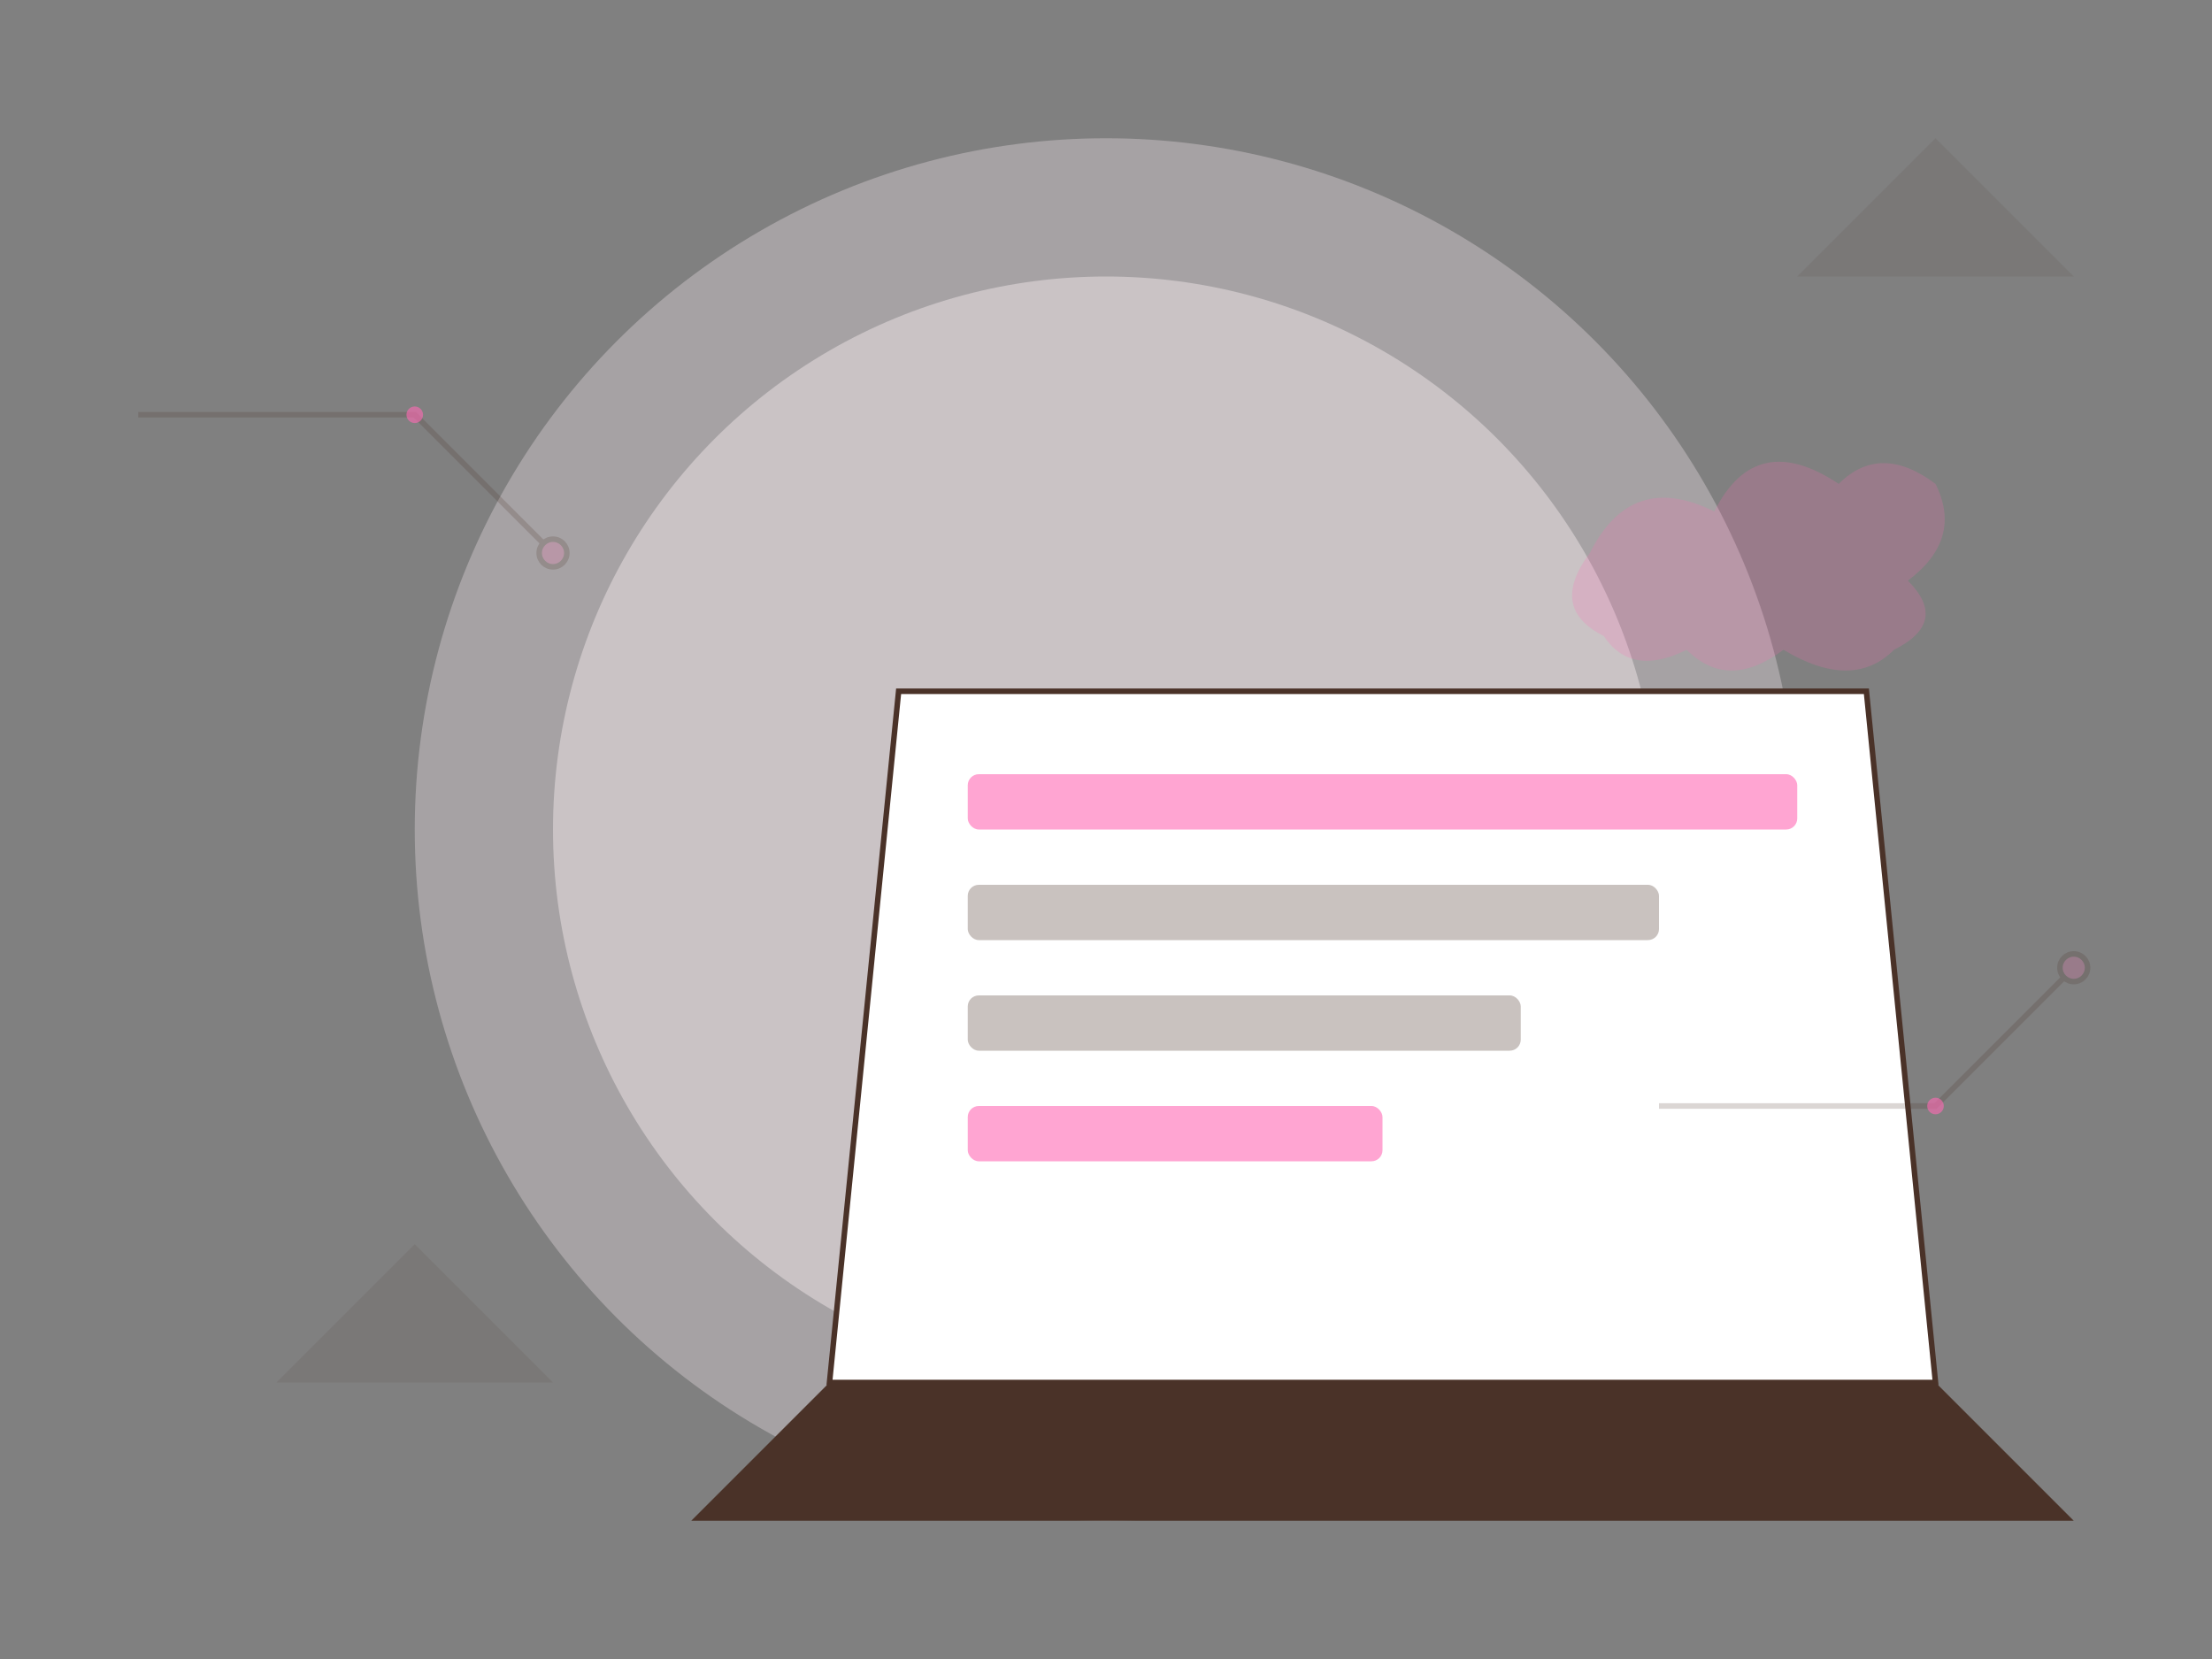
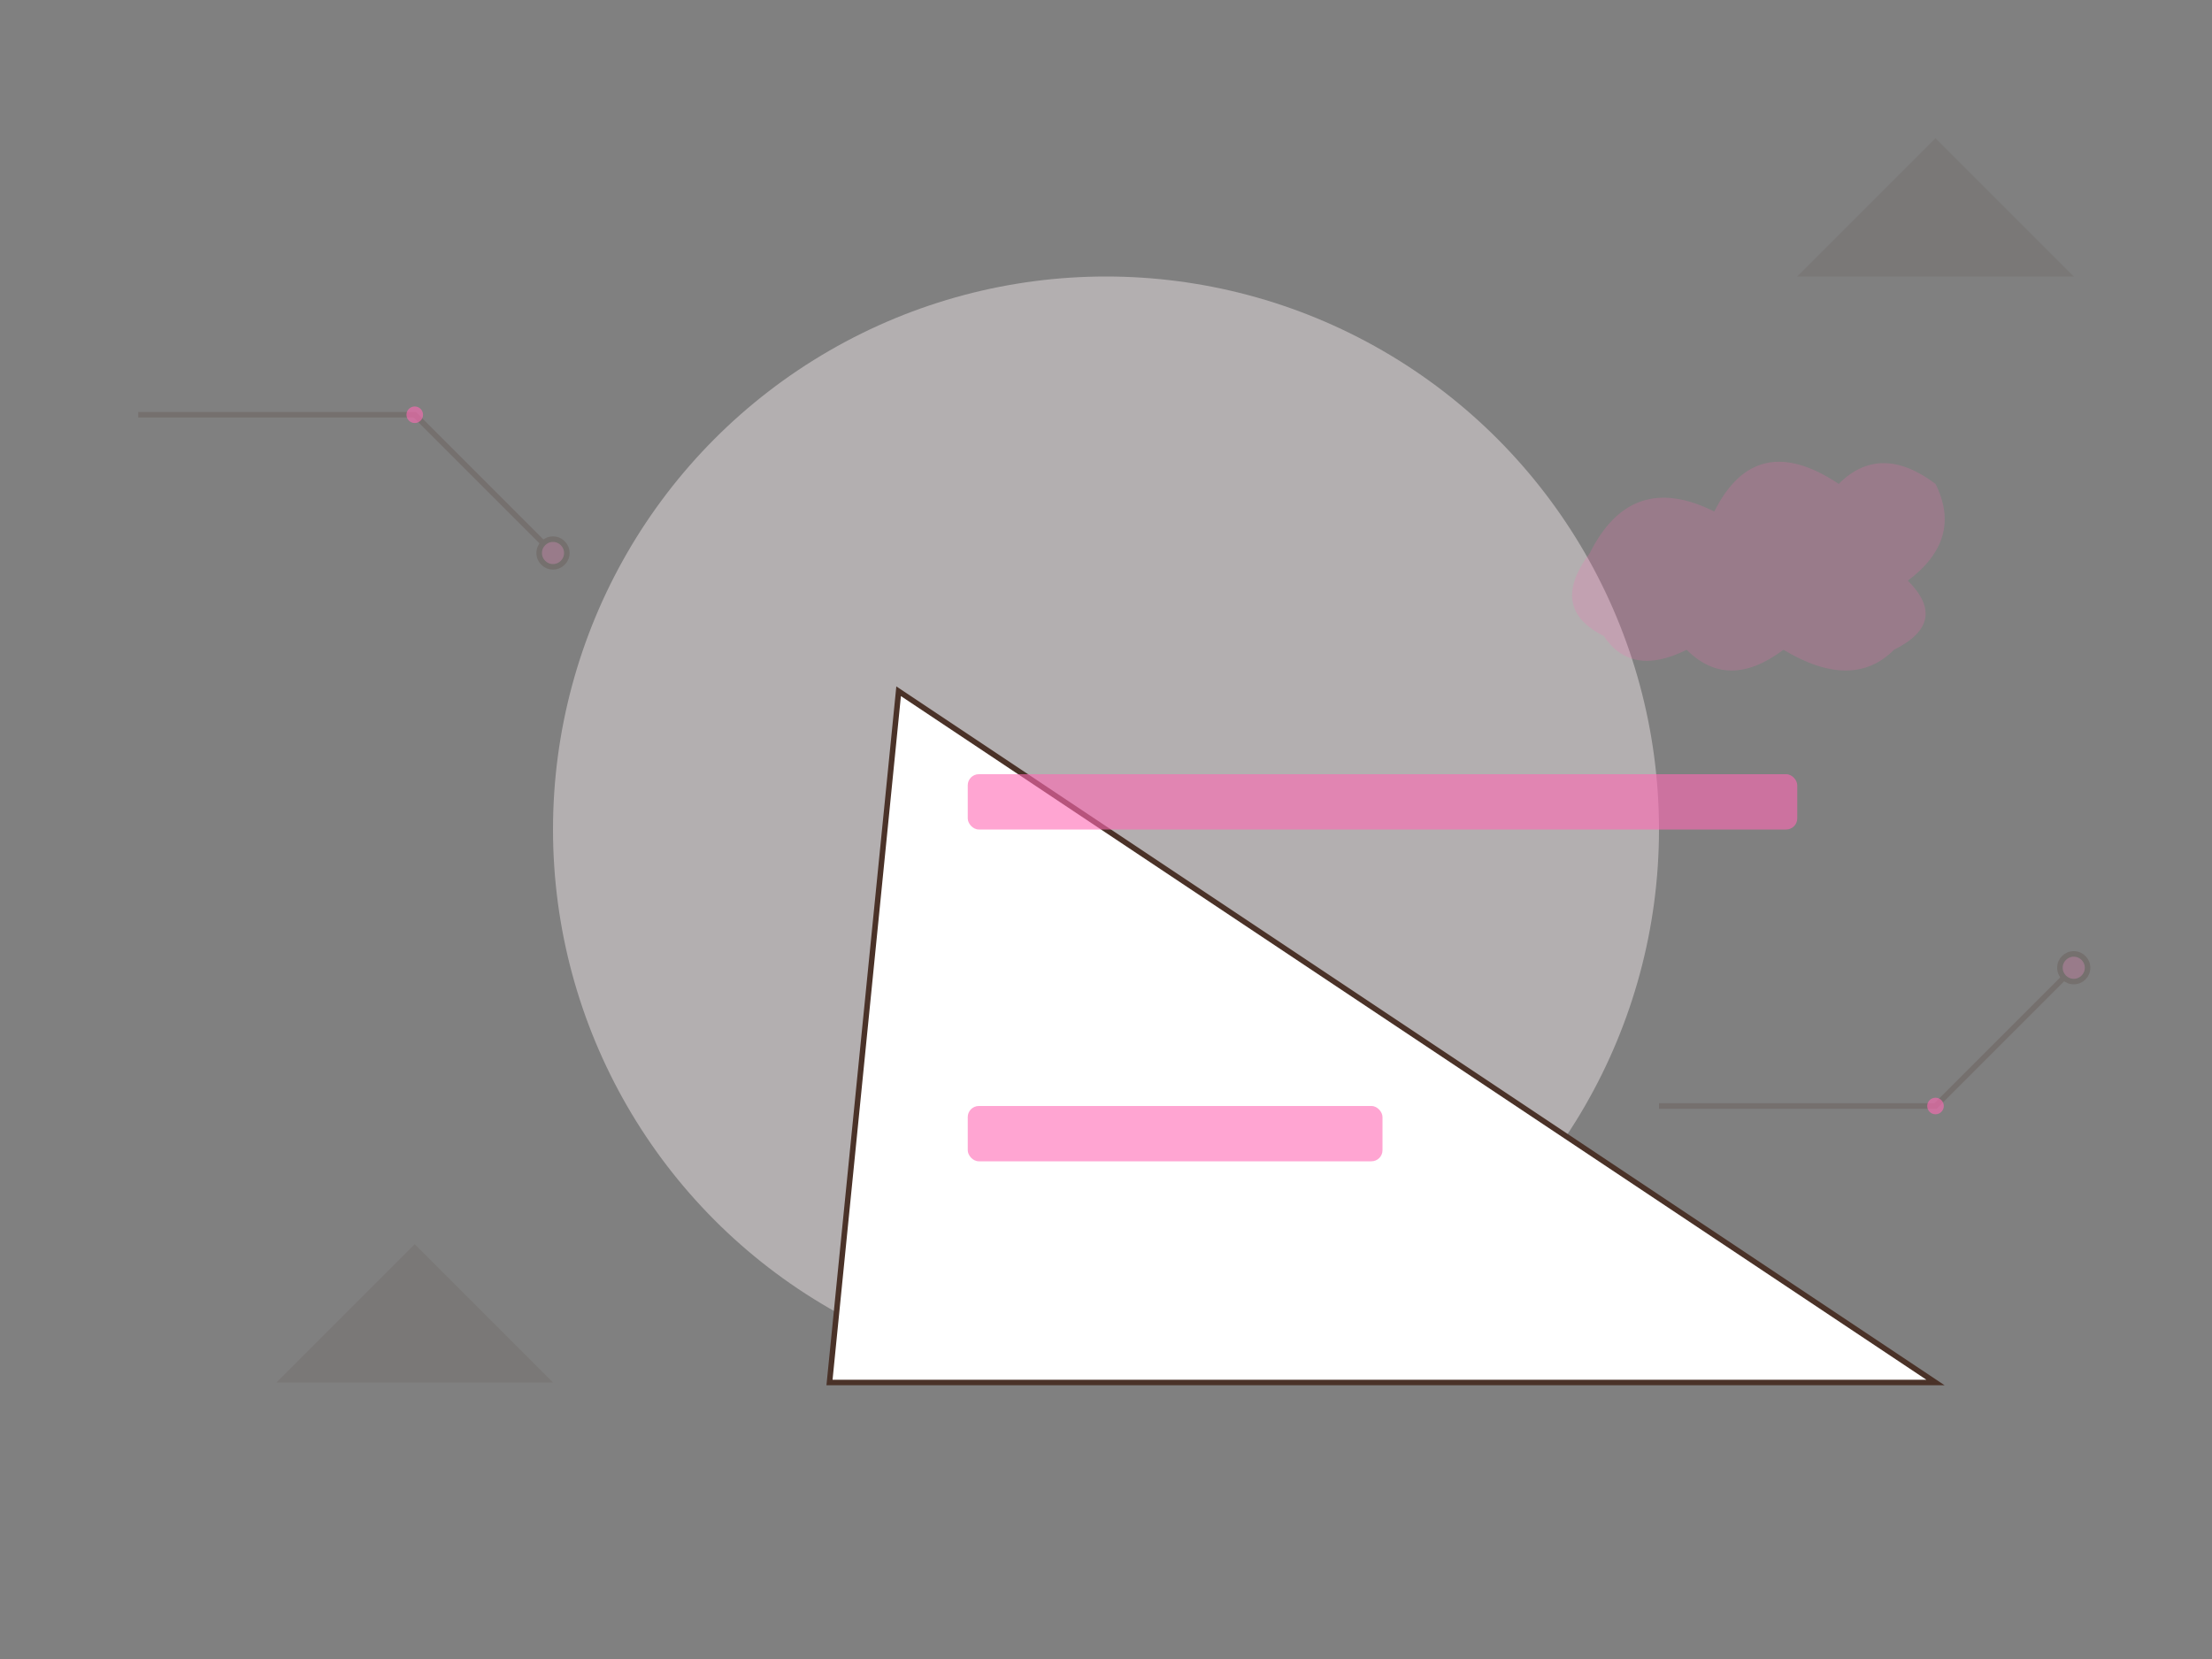
<svg xmlns="http://www.w3.org/2000/svg" width="800" height="600" viewBox="0 0 800 600" fill="none">
  <rect x="0" y="0" width="800" height="600" fill="#808080" stroke="none" />
-   <circle cx="400" cy="300" r="250" fill="#FFF1F6" opacity="0.3" />
  <circle cx="400" cy="300" r="200" fill="#FFF5F8" opacity="0.4" />
  <g transform="translate(250, 200)">
-     <path d="M50 300 L450 300 L500 350 L0 350 Z" fill="#4A3228" />
-     <path d="M75 50 L425 50 L450 300 L50 300 Z" fill="#FFFFFF" stroke="#4A3228" stroke-width="2" />
+     <path d="M75 50 L450 300 L50 300 Z" fill="#FFFFFF" stroke="#4A3228" stroke-width="2" />
    <rect x="100" y="80" width="300" height="20" rx="4" fill="#FF69B4" opacity="0.6" />
-     <rect x="100" y="120" width="250" height="20" rx="4" fill="#4A3228" opacity="0.3" />
-     <rect x="100" y="160" width="200" height="20" rx="4" fill="#4A3228" opacity="0.3" />
    <rect x="100" y="200" width="150" height="20" rx="4" fill="#FF69B4" opacity="0.6" />
  </g>
  <g transform="translate(550, 150)">
    <path d="M25 50 Q40 20 70 35 Q85 5 115 25 Q130 10 150 25 Q160 45 140 60 Q155 75 135 85 Q120 100 95 85 Q75 100 60 85 Q40 95 30 80 Q10 70 25 50" fill="#FF69B4" opacity="0.2" />
  </g>
  <g stroke="#4A3228" stroke-width="2" opacity="0.2">
    <path d="M50 150 L150 150 L200 200" fill="none" />
    <path d="M600 400 L700 400 L750 350" fill="none" />
    <circle cx="200" cy="200" r="5" fill="#FF69B4" />
    <circle cx="750" cy="350" r="5" fill="#FF69B4" />
  </g>
  <g>
    <circle cx="150" cy="150" r="3" fill="#FF69B4" opacity="0.6">
      <animate attributeName="opacity" values="0.6;0.2;0.6" dur="2s" repeatCount="indefinite" />
    </circle>
    <circle cx="700" cy="400" r="3" fill="#FF69B4" opacity="0.6">
      <animate attributeName="opacity" values="0.6;0.2;0.6" dur="2s" repeatCount="indefinite" begin="1s" />
    </circle>
  </g>
  <g opacity="0.1">
    <path d="M100 500 L150 450 L200 500 Z" fill="#4A3228" />
    <path d="M650 100 L700 50 L750 100 Z" fill="#4A3228" />
  </g>
</svg>